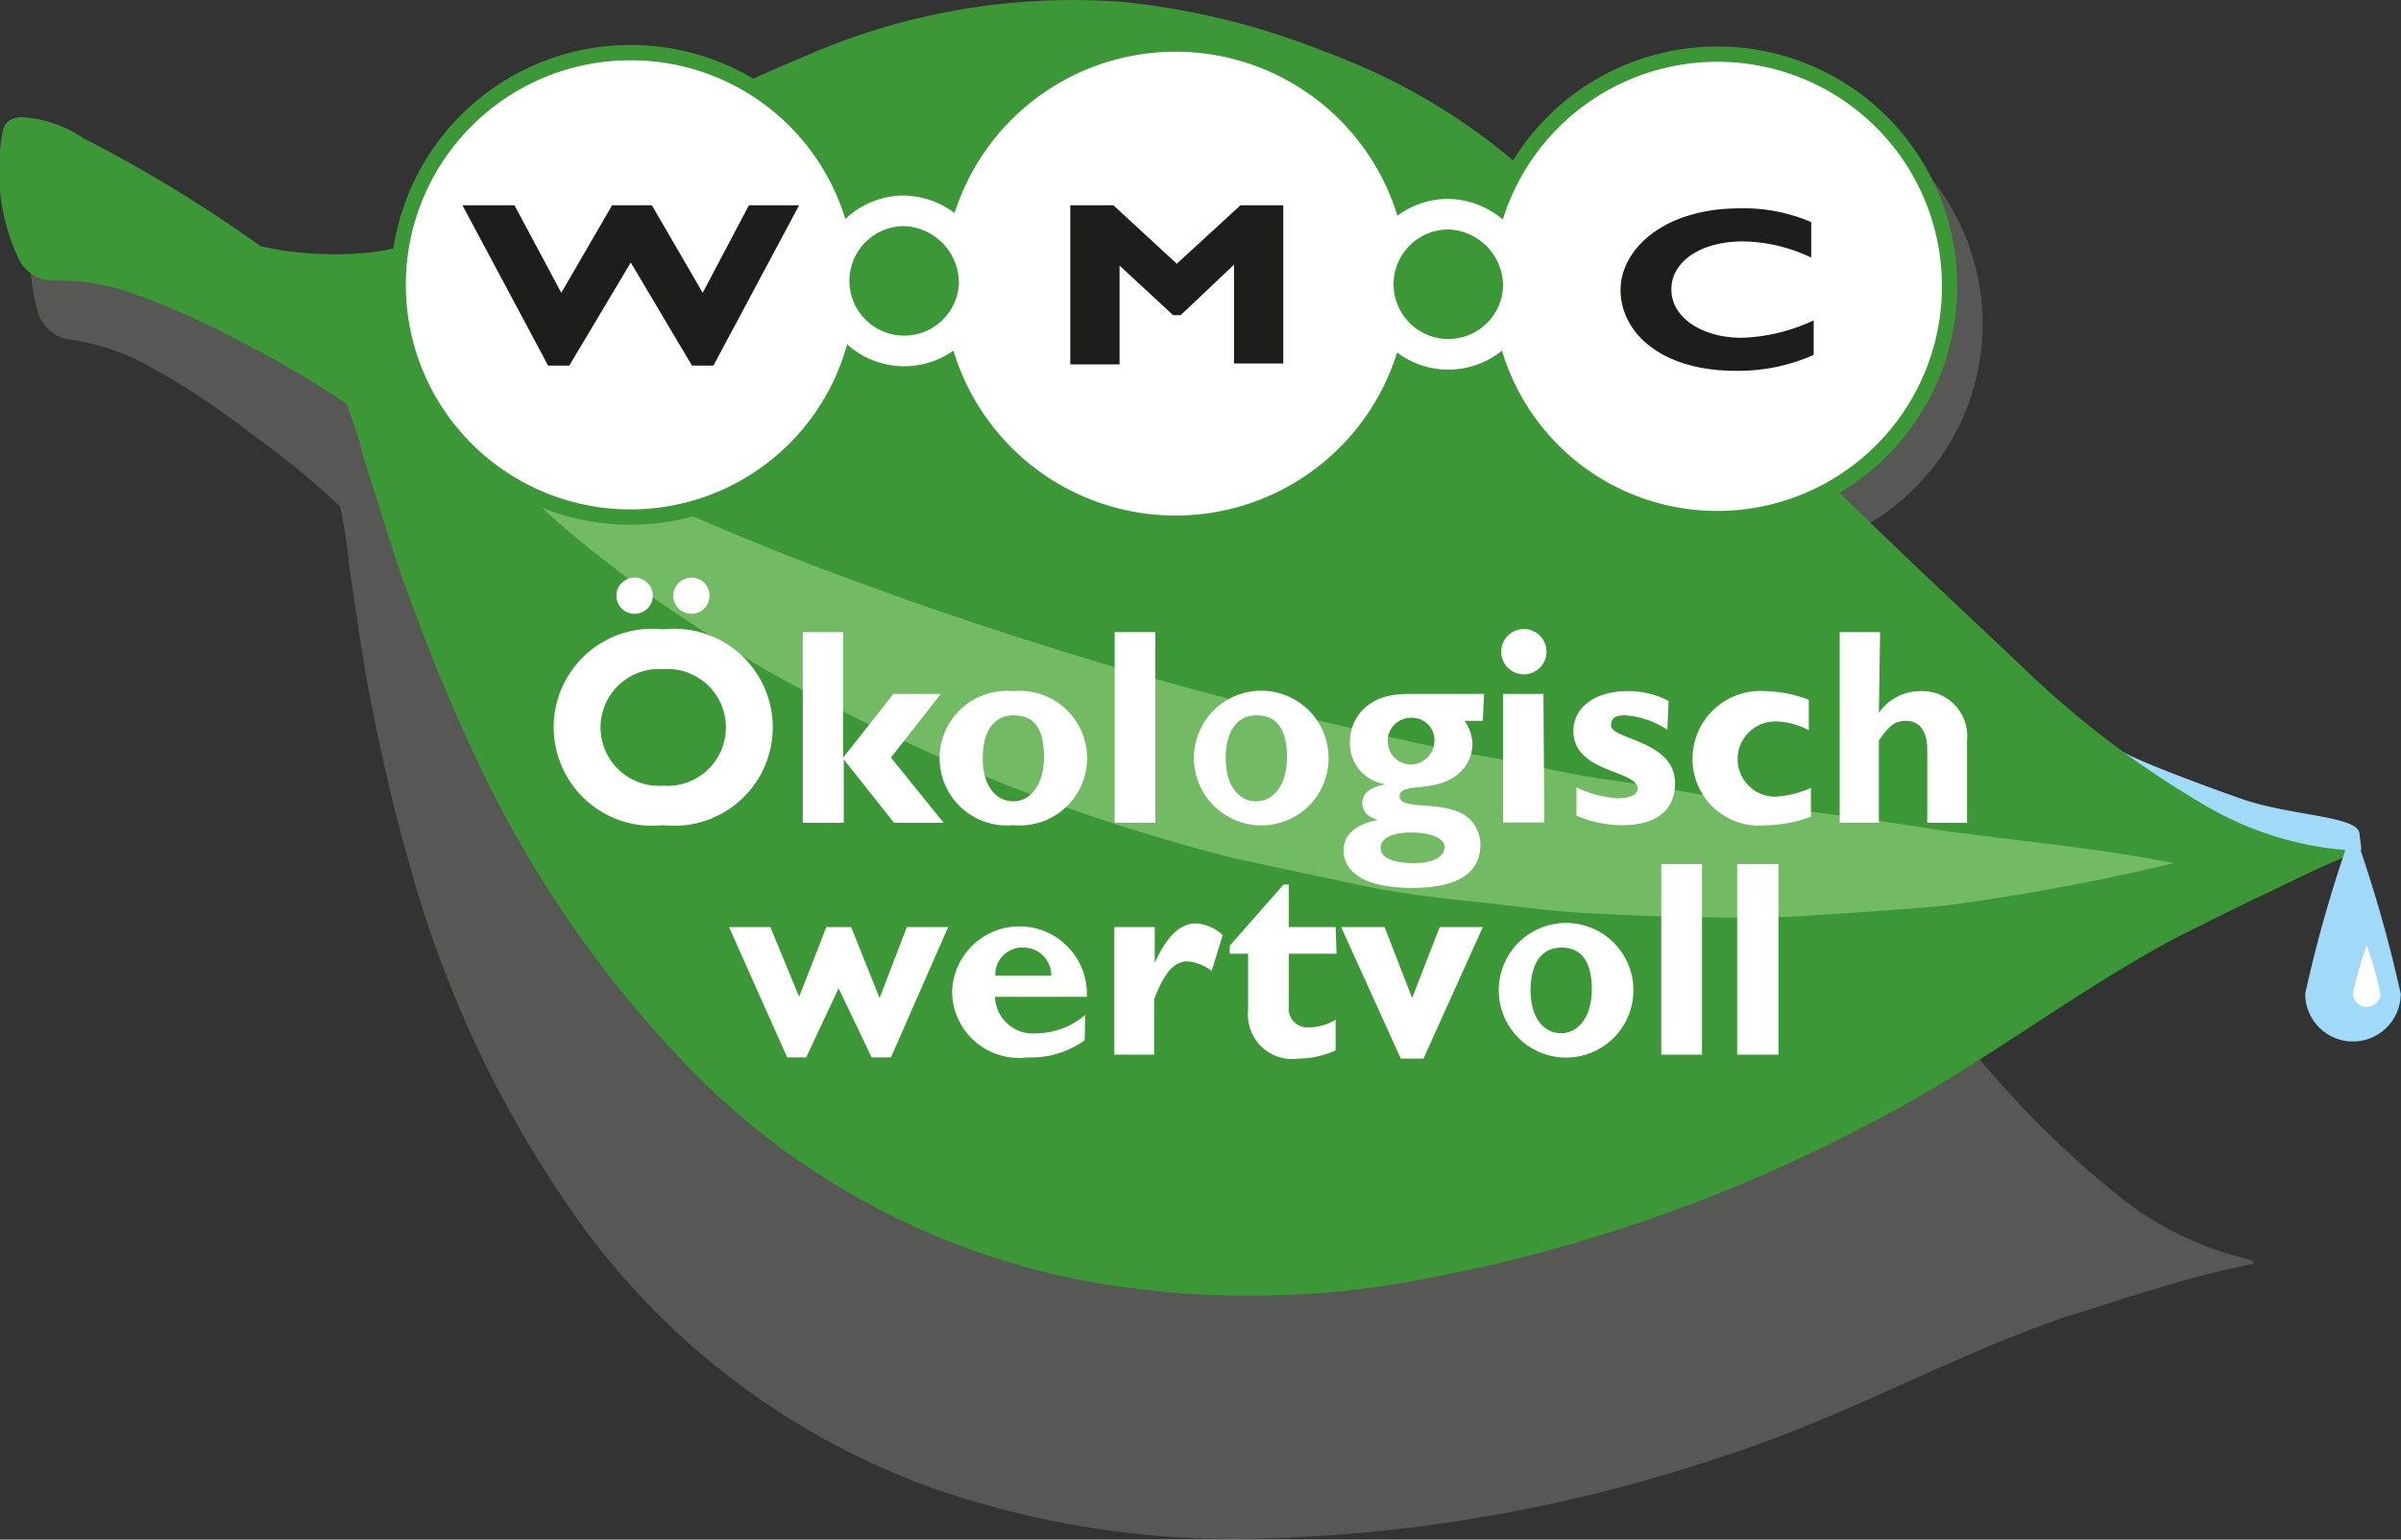
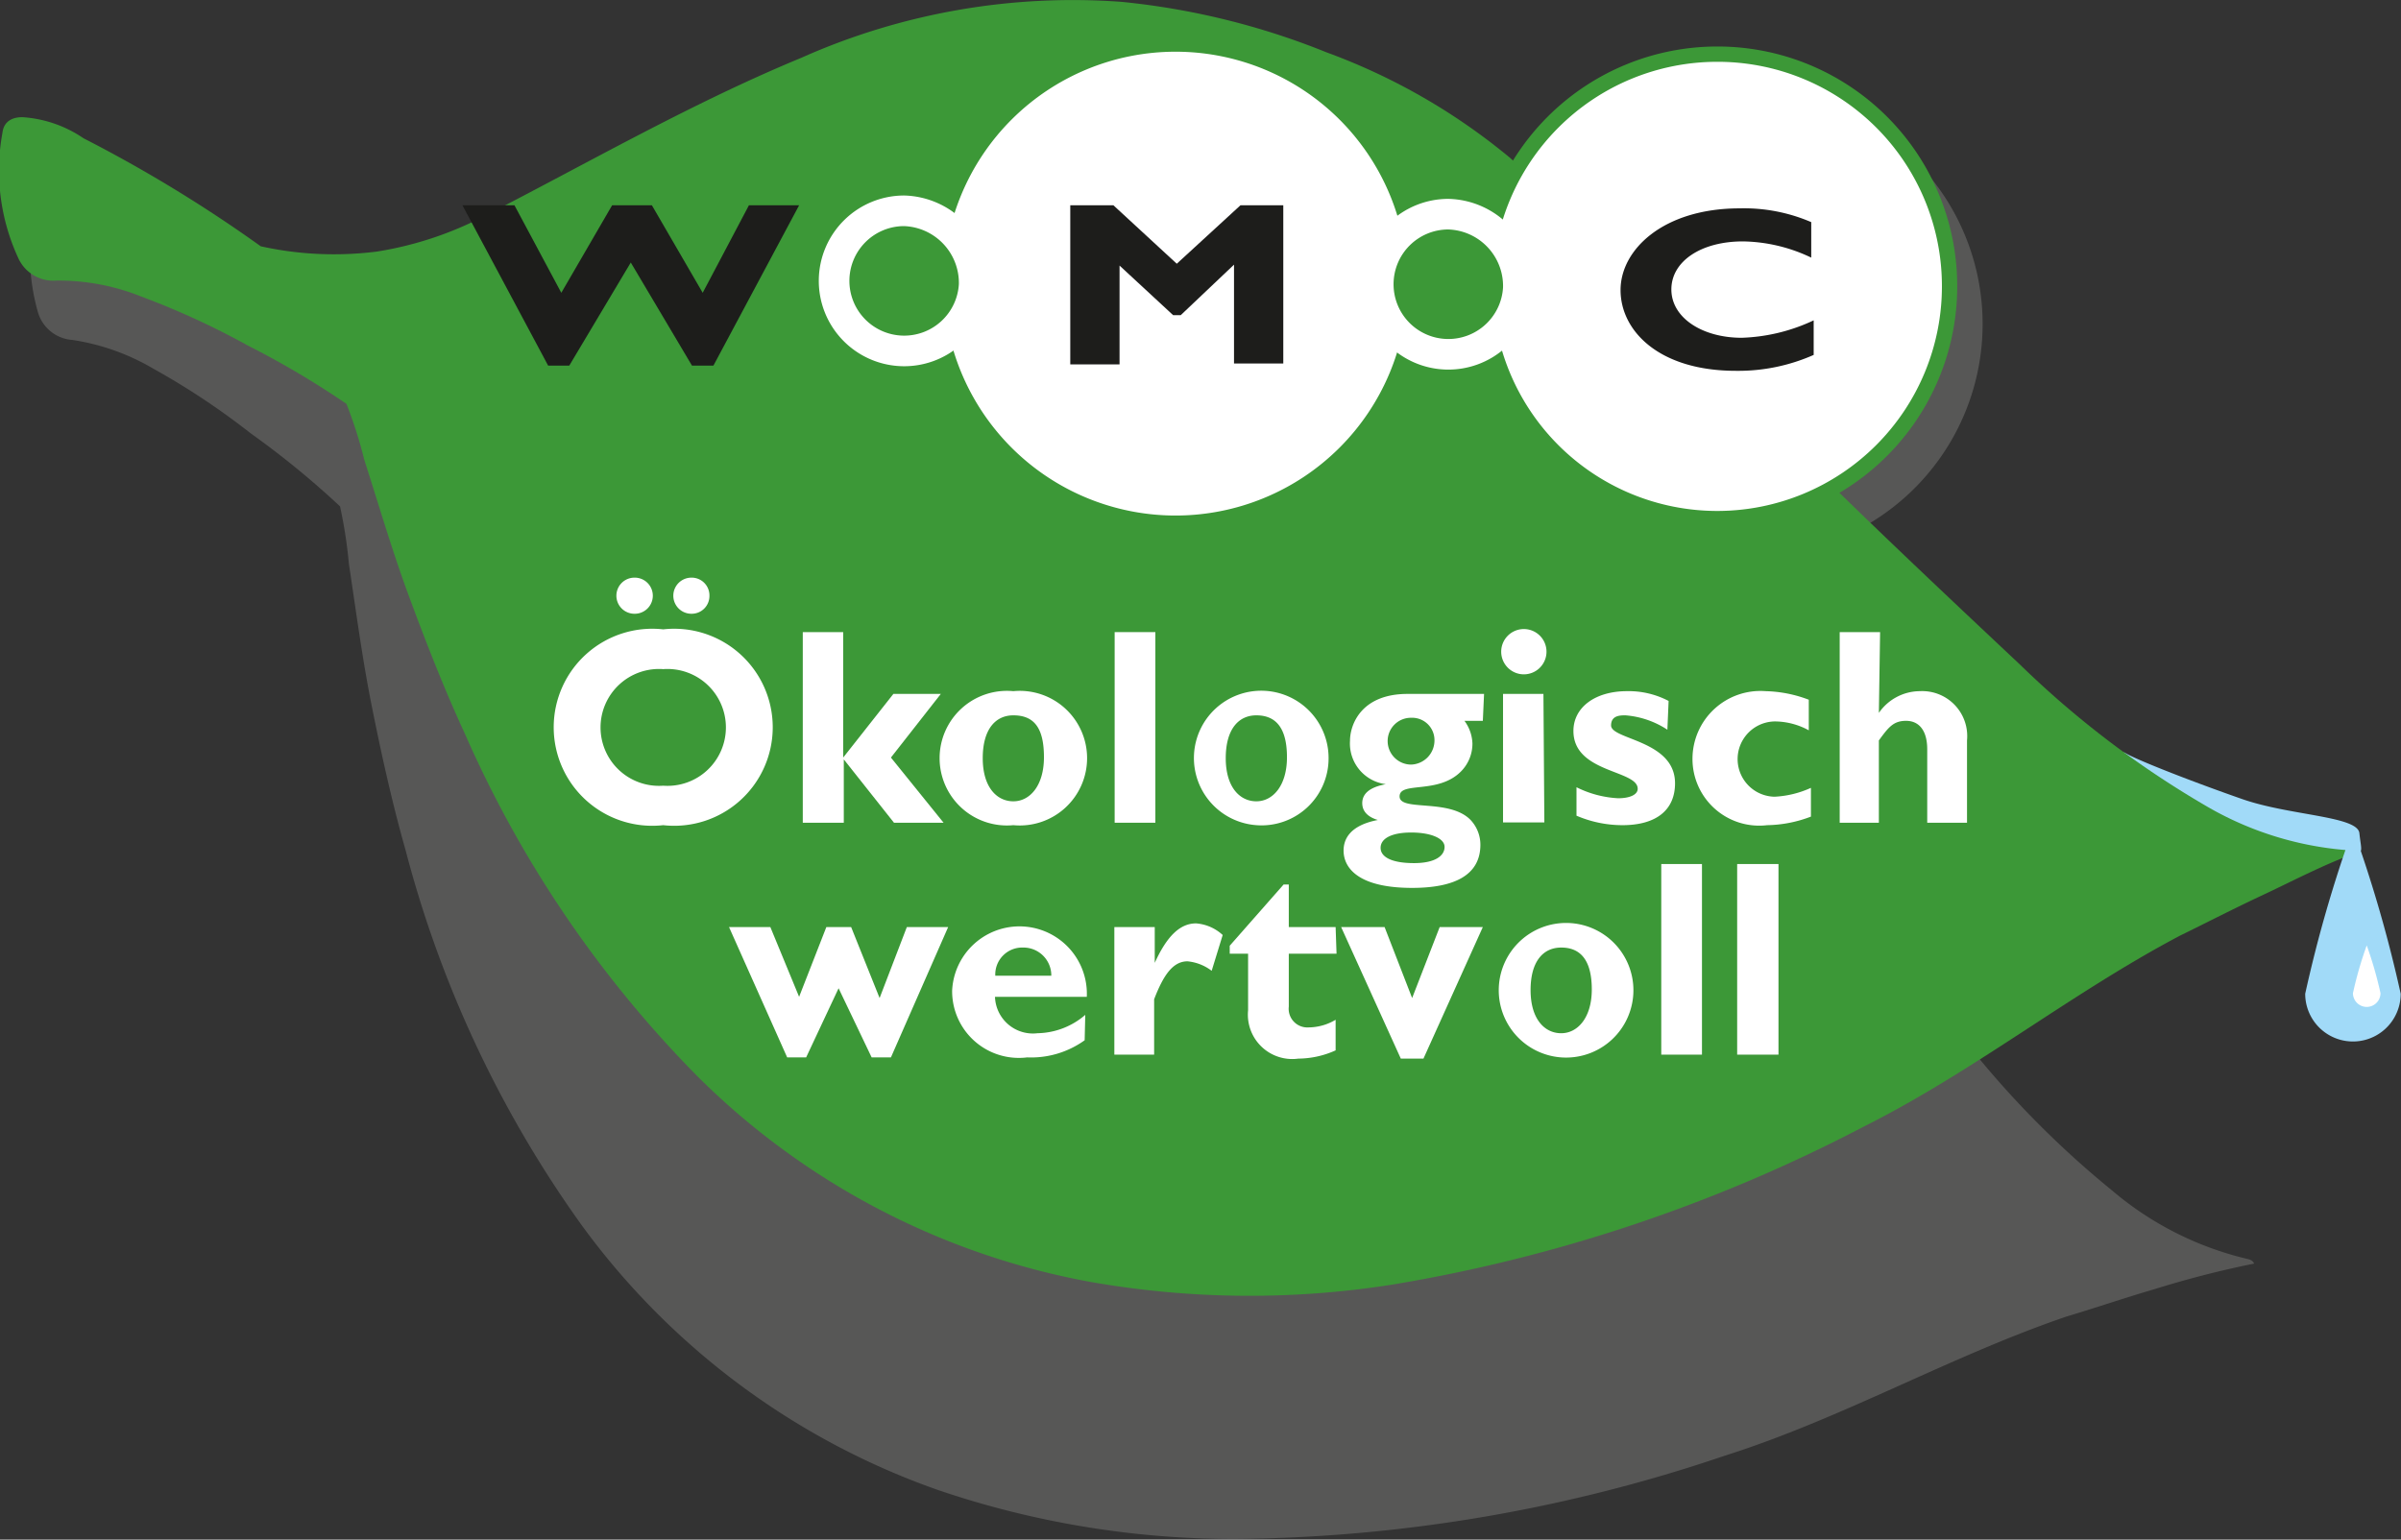
<svg xmlns="http://www.w3.org/2000/svg" id="Ebene_1" data-name="Ebene 1" viewBox="0 0 78.45 50.32">
  <rect x="0" y="0" width="78.45" height="50.32" fill="#333333" stroke="none" />
  <defs>
    <style>.cls-1{fill:#575756;}.cls-2{fill:#a1daf8;}.cls-3,.cls-8{fill:#3c9837;}.cls-4{fill:#73ba64;}.cls-5,.cls-6{fill:#fff;}.cls-6{stroke:#3c9837;stroke-width:0.5px;}.cls-7{fill:#1d1d1b;}.cls-8{stroke:#fff;}</style>
  </defs>
  <title>oeko_blatt_v2_red</title>
  <path class="cls-1" d="M68.67,16.28A7.59,7.59,0,1,1,61.08,8.7,7.59,7.59,0,0,1,68.67,16.28Z" transform="translate(-3.89 -5.7)" />
  <path class="cls-2" d="M73.28,30.28c.31.22,2.33,1,3.88,1.54s3.76.55,3.82,1.11.15.67-.17.61c-1.27-.27-4.18,1-5.63,0A5.83,5.83,0,0,1,73.28,30.28Z" transform="translate(-3.89 -5.7)" />
  <path class="cls-2" d="M54,10.38a38.61,38.61,0,0,0,2.63,3.24c1.07,1.27,3,2.32,2.78,2.84s-.2.66-.44.45c-1-.86-4.12-1.21-4.91-2.76A5.84,5.84,0,0,1,54,10.38Z" transform="translate(-3.89 -5.7)" />
  <path class="cls-1" d="M77.54,47h0s0-.08,0-.07l0,.07Z" transform="translate(-3.89 -5.7)" />
  <path class="cls-1" d="M72.9,44.61a31.09,31.09,0,0,1-5.24-5.45c-3.37-4.33-6.73-8.68-9.8-13.25a63.39,63.39,0,0,0-4.11-5.67,20.32,20.32,0,0,0-5.34-4.33A24.59,24.59,0,0,0,42,13.24a21.9,21.9,0,0,0-10.64.16c-3.76.91-7.37,2.33-11,3.52a11.38,11.38,0,0,1-3.61.59A11.14,11.14,0,0,1,13,16.75a45.85,45.85,0,0,0-5.16-4.39,4.2,4.2,0,0,0-1.86-1,.6.6,0,0,0-.73.4,6.87,6.87,0,0,0-.13,4.11,1.26,1.26,0,0,0,1.13.94,7.38,7.38,0,0,1,2.65.94,24.19,24.19,0,0,1,3.19,2.12A28.56,28.56,0,0,1,15,22.25a15.27,15.27,0,0,1,.29,1.88c.23,1.52.43,3.05.73,4.56s.67,3.21,1.12,4.79A37.09,37.09,0,0,0,22.9,45.75,24.41,24.41,0,0,0,34.54,54.4,30,30,0,0,0,44.24,56a51,51,0,0,0,16-2.72c3.85-1.22,7.36-3.25,11.17-4.55h0c1-.3,1.9-.61,2.86-.89A32.55,32.55,0,0,1,77.54,47c-.05-.13-.18-.14-.29-.17A10.56,10.56,0,0,1,72.9,44.61Z" transform="translate(-3.89 -5.7)" />
  <path class="cls-3" d="M80.85,33.6h0s0-.08,0-.06l0,.06Z" transform="translate(-3.89 -5.7)" />
  <path class="cls-3" d="M75.9,32a31.13,31.13,0,0,1-6-4.57c-4-3.76-8-7.53-11.74-11.57a62.36,62.36,0,0,0-4.93-5,20.31,20.31,0,0,0-6-3.45,24.18,24.18,0,0,0-6.7-1.65A21.78,21.78,0,0,0,30.07,7.59C26.49,9.07,23.15,11,19.7,12.77a11.49,11.49,0,0,1-3.48,1.15,11.09,11.09,0,0,1-3.81-.17,45.67,45.67,0,0,0-5.79-3.53,4,4,0,0,0-2-.69c-.36,0-.61.16-.65.51a6.82,6.82,0,0,0,.51,4.08,1.26,1.26,0,0,0,1.26.75,7.27,7.27,0,0,1,2.76.52A26,26,0,0,1,12,17a28.8,28.8,0,0,1,3.21,1.9,14.27,14.27,0,0,1,.58,1.82c.47,1.46.9,2.94,1.43,4.38s1.16,3.07,1.85,4.56a37.2,37.2,0,0,0,7.62,11.23A24.42,24.42,0,0,0,39.53,47.6a30,30,0,0,0,9.83.09,51.36,51.36,0,0,0,15.43-5.17c3.61-1.81,6.77-4.36,10.33-6.24h0c.9-.44,1.79-.9,2.69-1.32s2-1,3-1.36c-.07-.11-.2-.11-.31-.12A10.76,10.76,0,0,1,75.9,32Z" transform="translate(-3.89 -5.7)" />
-   <path class="cls-4" d="M18,18.33a94.24,94.24,0,0,0,13.55,6.26,134.65,134.65,0,0,0,14,4.34c2.38.52,4.75,1.14,7.17,1.55,1.21.22,2.4.52,3.62.69s2.43.38,3.65.59c.62.09,1.22.24,1.84.31l1.84.24c1.24.16,2.47.34,3.71.54,2.49.34,5,.56,7.54,1.06a74,74,0,0,1-7.56,1.4c-1.27.11-2.55.2-3.83.28a35.35,35.35,0,0,1-3.85.09c-1.29,0-2.57-.07-3.86-.13s-2.56-.26-3.85-.39-2.57-.29-3.83-.57l-3.8-.81a60.92,60.92,0,0,1-14.44-5.64,38.75,38.75,0,0,1-3.32-2c-.54-.36-1.08-.71-1.6-1.09l-1.54-1.19A29.76,29.76,0,0,1,18,18.33Z" transform="translate(-3.89 -5.7)" />
  <path class="cls-5" d="M25.56,32.67a3.22,3.22,0,1,1,0-6.4,3.22,3.22,0,1,1,0,6.4Zm0-5.1a1.91,1.91,0,1,0,0,3.81,1.91,1.91,0,1,0,0-3.81Zm-.34-2.4a.59.59,0,0,1-.6.59.59.59,0,0,1,0-1.18A.59.59,0,0,1,25.22,25.17Zm1.85,0a.58.58,0,0,1-.59.59.59.59,0,1,1,0-1.18A.58.58,0,0,1,27.07,25.17Z" transform="translate(-3.89 -5.7)" />
  <path class="cls-5" d="M31.44,30.46h0l1.64-2.08h1.55L33,30.46l1.72,2.13H33.1l-1.64-2.07h0v2.07H30.12V26.36h1.32Z" transform="translate(-3.89 -5.7)" />
  <path class="cls-5" d="M37,32.67a2.2,2.2,0,1,1,0-4.38,2.2,2.2,0,1,1,0,4.38Zm0-3.59c-.58,0-1,.45-1,1.4s.46,1.41,1,1.41,1-.51,1-1.44S37.7,29.08,37,29.08Z" transform="translate(-3.89 -5.7)" />
  <path class="cls-5" d="M41.64,32.59H40.31V26.36h1.33Z" transform="translate(-3.89 -5.7)" />
  <path class="cls-5" d="M44.94,32.67a2.2,2.2,0,1,1,2.36-2.18A2.19,2.19,0,0,1,44.94,32.67Zm0-3.59c-.58,0-1,.45-1,1.4s.46,1.41,1,1.41,1-.51,1-1.44S45.6,29.08,44.94,29.08Z" transform="translate(-3.89 -5.7)" />
  <path class="cls-5" d="M52.34,29.26h-.6A1.32,1.32,0,0,1,52,30a1.29,1.29,0,0,1-.38.92c-.75.75-2,.31-2,.81s1.61.06,2.31.76a1.18,1.18,0,0,1,.33.82c0,1-.86,1.41-2.23,1.41-1.77,0-2.24-.66-2.24-1.22,0-.36.19-.82,1.12-1v0c-.28-.08-.51-.25-.51-.55,0-.45.52-.57.77-.62v0A1.34,1.34,0,0,1,48,29.91c0-.52.36-1.53,1.88-1.53h2.5ZM50,32.91c-.63,0-1,.19-1,.5s.38.5,1.09.5,1-.25,1-.53S50.64,32.91,50,32.91Zm0-2.22a.79.79,0,0,0,.76-.8.73.73,0,0,0-.76-.73.76.76,0,0,0-.77.77A.77.77,0,0,0,50,30.69Z" transform="translate(-3.89 -5.7)" />
  <path class="cls-5" d="M54.42,27a.74.74,0,1,1-.74-.74A.74.74,0,0,1,54.42,27Zm-.07,5.58H53V28.38h1.32Z" transform="translate(-3.89 -5.7)" />
  <path class="cls-5" d="M58.37,29.55A2.91,2.91,0,0,0,57,29.08c-.17,0-.47,0-.47.33,0,.47,2.09.48,2.09,1.89,0,.88-.62,1.37-1.72,1.37a3.81,3.81,0,0,1-1.5-.31v-.93a3.43,3.43,0,0,0,1.36.36c.39,0,.64-.12.64-.31,0-.62-2.1-.51-2.1-1.89,0-.77.71-1.3,1.75-1.3a2.81,2.81,0,0,1,1.36.32Z" transform="translate(-3.89 -5.7)" />
  <path class="cls-5" d="M63.06,32.39a4.15,4.15,0,0,1-1.43.28,2.18,2.18,0,0,1-2.44-2.17,2.22,2.22,0,0,1,2.39-2.21,4.21,4.21,0,0,1,1.41.28v1a2.33,2.33,0,0,0-1.07-.29,1.23,1.23,0,1,0-.05,2.46,3.24,3.24,0,0,0,1.19-.29Z" transform="translate(-3.89 -5.7)" />
  <path class="cls-5" d="M65.28,29h0a1.64,1.64,0,0,1,1.34-.71,1.47,1.47,0,0,1,1.54,1.61v2.69H66.86v-2.4c0-.63-.28-.93-.69-.93s-.57.2-.89.64v2.69H64V26.36h1.32Z" transform="translate(-3.89 -5.7)" />
  <path class="cls-5" d="M30.23,40.26h-.62L27.71,36h1.35L30,38.28,30.89,36h.81l.93,2.32L33.52,36h1.35L33,40.26h-.63L31.29,38Z" transform="translate(-3.89 -5.7)" />
  <path class="cls-5" d="M39.33,39.7a3,3,0,0,1-1.88.56A2.18,2.18,0,0,1,35,38.08a2.2,2.2,0,1,1,4.4.2h-3a1.24,1.24,0,0,0,1.39,1.19,2.45,2.45,0,0,0,1.56-.6Zm-1.09-2.11a.91.91,0,0,0-.92-.92.88.88,0,0,0-.91.92Z" transform="translate(-3.89 -5.7)" />
  <path class="cls-5" d="M41.62,37.17h0c.4-.88.83-1.29,1.35-1.29a1.44,1.44,0,0,1,.87.38l-.36,1.17a1.54,1.54,0,0,0-.79-.31c-.48,0-.79.46-1.09,1.24v1.81H40.3V36h1.32Z" transform="translate(-3.89 -5.7)" />
  <path class="cls-5" d="M47.56,36.87H46V38.6a.61.61,0,0,0,.64.68,1.75,1.75,0,0,0,.89-.25v1a3,3,0,0,1-1.22.27,1.45,1.45,0,0,1-1.64-1.58V36.87h-.6v-.26l1.76-2H46V36h1.53Z" transform="translate(-3.89 -5.7)" />
  <path class="cls-5" d="M47.71,36h1.42l.9,2.32.9-2.32h1.41l-1.94,4.3h-.74Z" transform="translate(-3.89 -5.7)" />
  <path class="cls-5" d="M54.9,40.26a2.2,2.2,0,1,1,2.36-2.19A2.2,2.2,0,0,1,54.9,40.26Zm0-3.59c-.58,0-1,.44-1,1.39s.46,1.41,1,1.41,1-.51,1-1.43S55.56,36.67,54.9,36.67Z" transform="translate(-3.89 -5.7)" />
  <path class="cls-5" d="M59.5,40.17H58.17V33.94H59.5Z" transform="translate(-3.89 -5.7)" />
  <path class="cls-5" d="M62,40.17H60.65V33.94H62Z" transform="translate(-3.89 -5.7)" />
-   <path class="cls-6" d="M32.08,15a7.59,7.59,0,1,1-7.59-7.58A7.58,7.58,0,0,1,32.08,15Z" transform="translate(-3.89 -5.7)" />
+   <path class="cls-6" d="M32.08,15A7.58,7.58,0,0,1,32.08,15Z" transform="translate(-3.89 -5.7)" />
  <path class="cls-5" d="M49.88,15A7.58,7.58,0,1,1,42.3,7.39,7.58,7.58,0,0,1,49.88,15Z" transform="translate(-3.89 -5.7)" />
  <path class="cls-7" d="M22.49,17.65H21.8L19,12.41h1.7l1.53,2.86,1.66-2.86h1.3l1.66,2.86,1.51-2.86H30L27.2,17.65h-.7l-2-3.37Z" transform="translate(-3.89 -5.7)" />
  <path class="cls-7" d="M44.42,12.41h1.4v5.17H44.21V14.35L42.47,16h-.25l-1.75-1.62v3.23H38.86V12.41h1.41l2.07,1.91Z" transform="translate(-3.89 -5.7)" />
  <path class="cls-6" d="M67.59,15.06A7.59,7.59,0,1,1,60,7.47,7.58,7.58,0,0,1,67.59,15.06Z" transform="translate(-3.89 -5.7)" />
  <path class="cls-7" d="M63.15,17.3a6.08,6.08,0,0,1-2.54.52c-2.52,0-3.77-1.31-3.77-2.64s1.41-2.67,3.89-2.67a5.55,5.55,0,0,1,2.34.45v1.16a5.33,5.33,0,0,0-2.23-.53c-1.37,0-2.34.65-2.34,1.57s1,1.58,2.3,1.58a5.94,5.94,0,0,0,2.35-.57Z" transform="translate(-3.89 -5.7)" />
  <path class="cls-8" d="M35.72,15a2.29,2.29,0,1,1-2.29-2.41A2.36,2.36,0,0,1,35.72,15Z" transform="translate(-3.89 -5.7)" />
  <path class="cls-8" d="M53.5,15.11a2.29,2.29,0,1,1-2.29-2.41A2.35,2.35,0,0,1,53.5,15.11Z" transform="translate(-3.89 -5.7)" />
  <path class="cls-2" d="M82.33,38.18a1.56,1.56,0,0,1-3.12,0,43.63,43.63,0,0,1,1.56-5.4A43.63,43.63,0,0,1,82.33,38.18Z" transform="translate(-3.89 -5.7)" />
  <path class="cls-5" d="M81.67,38.16a.45.45,0,0,1-.9,0,12.54,12.54,0,0,1,.45-1.56A12.54,12.54,0,0,1,81.67,38.16Z" transform="translate(-3.89 -5.7)" />
</svg>